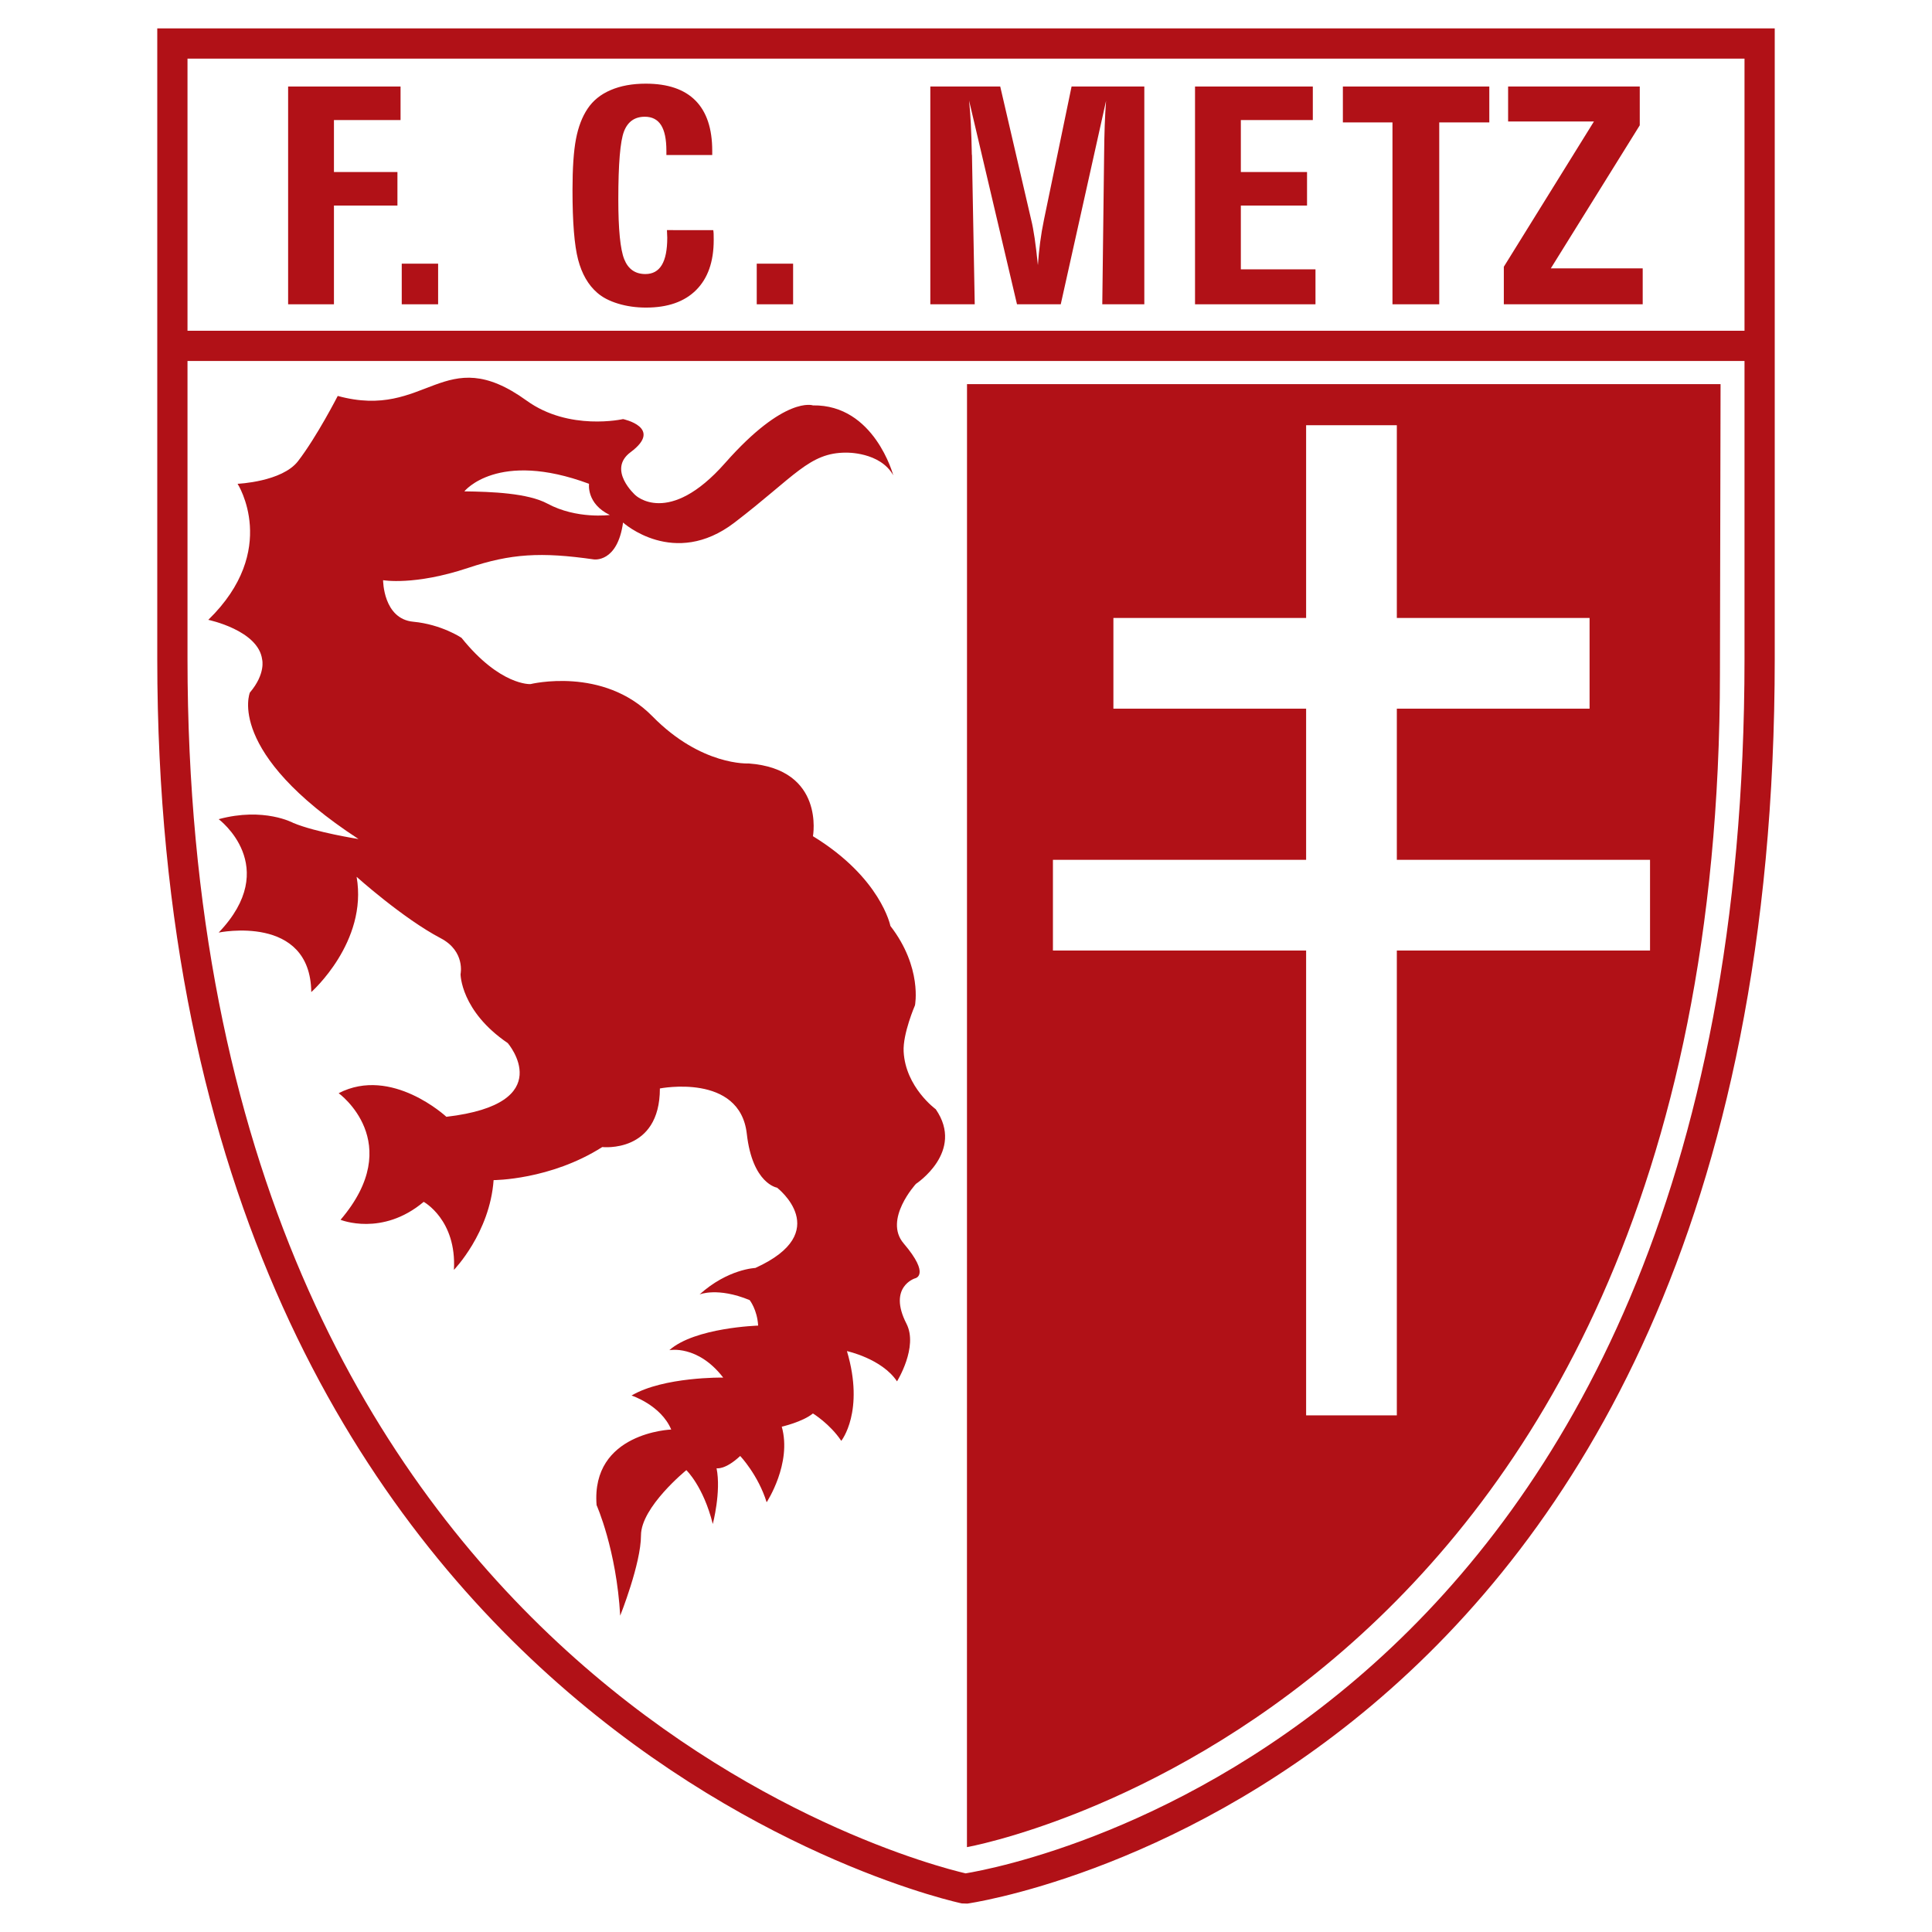
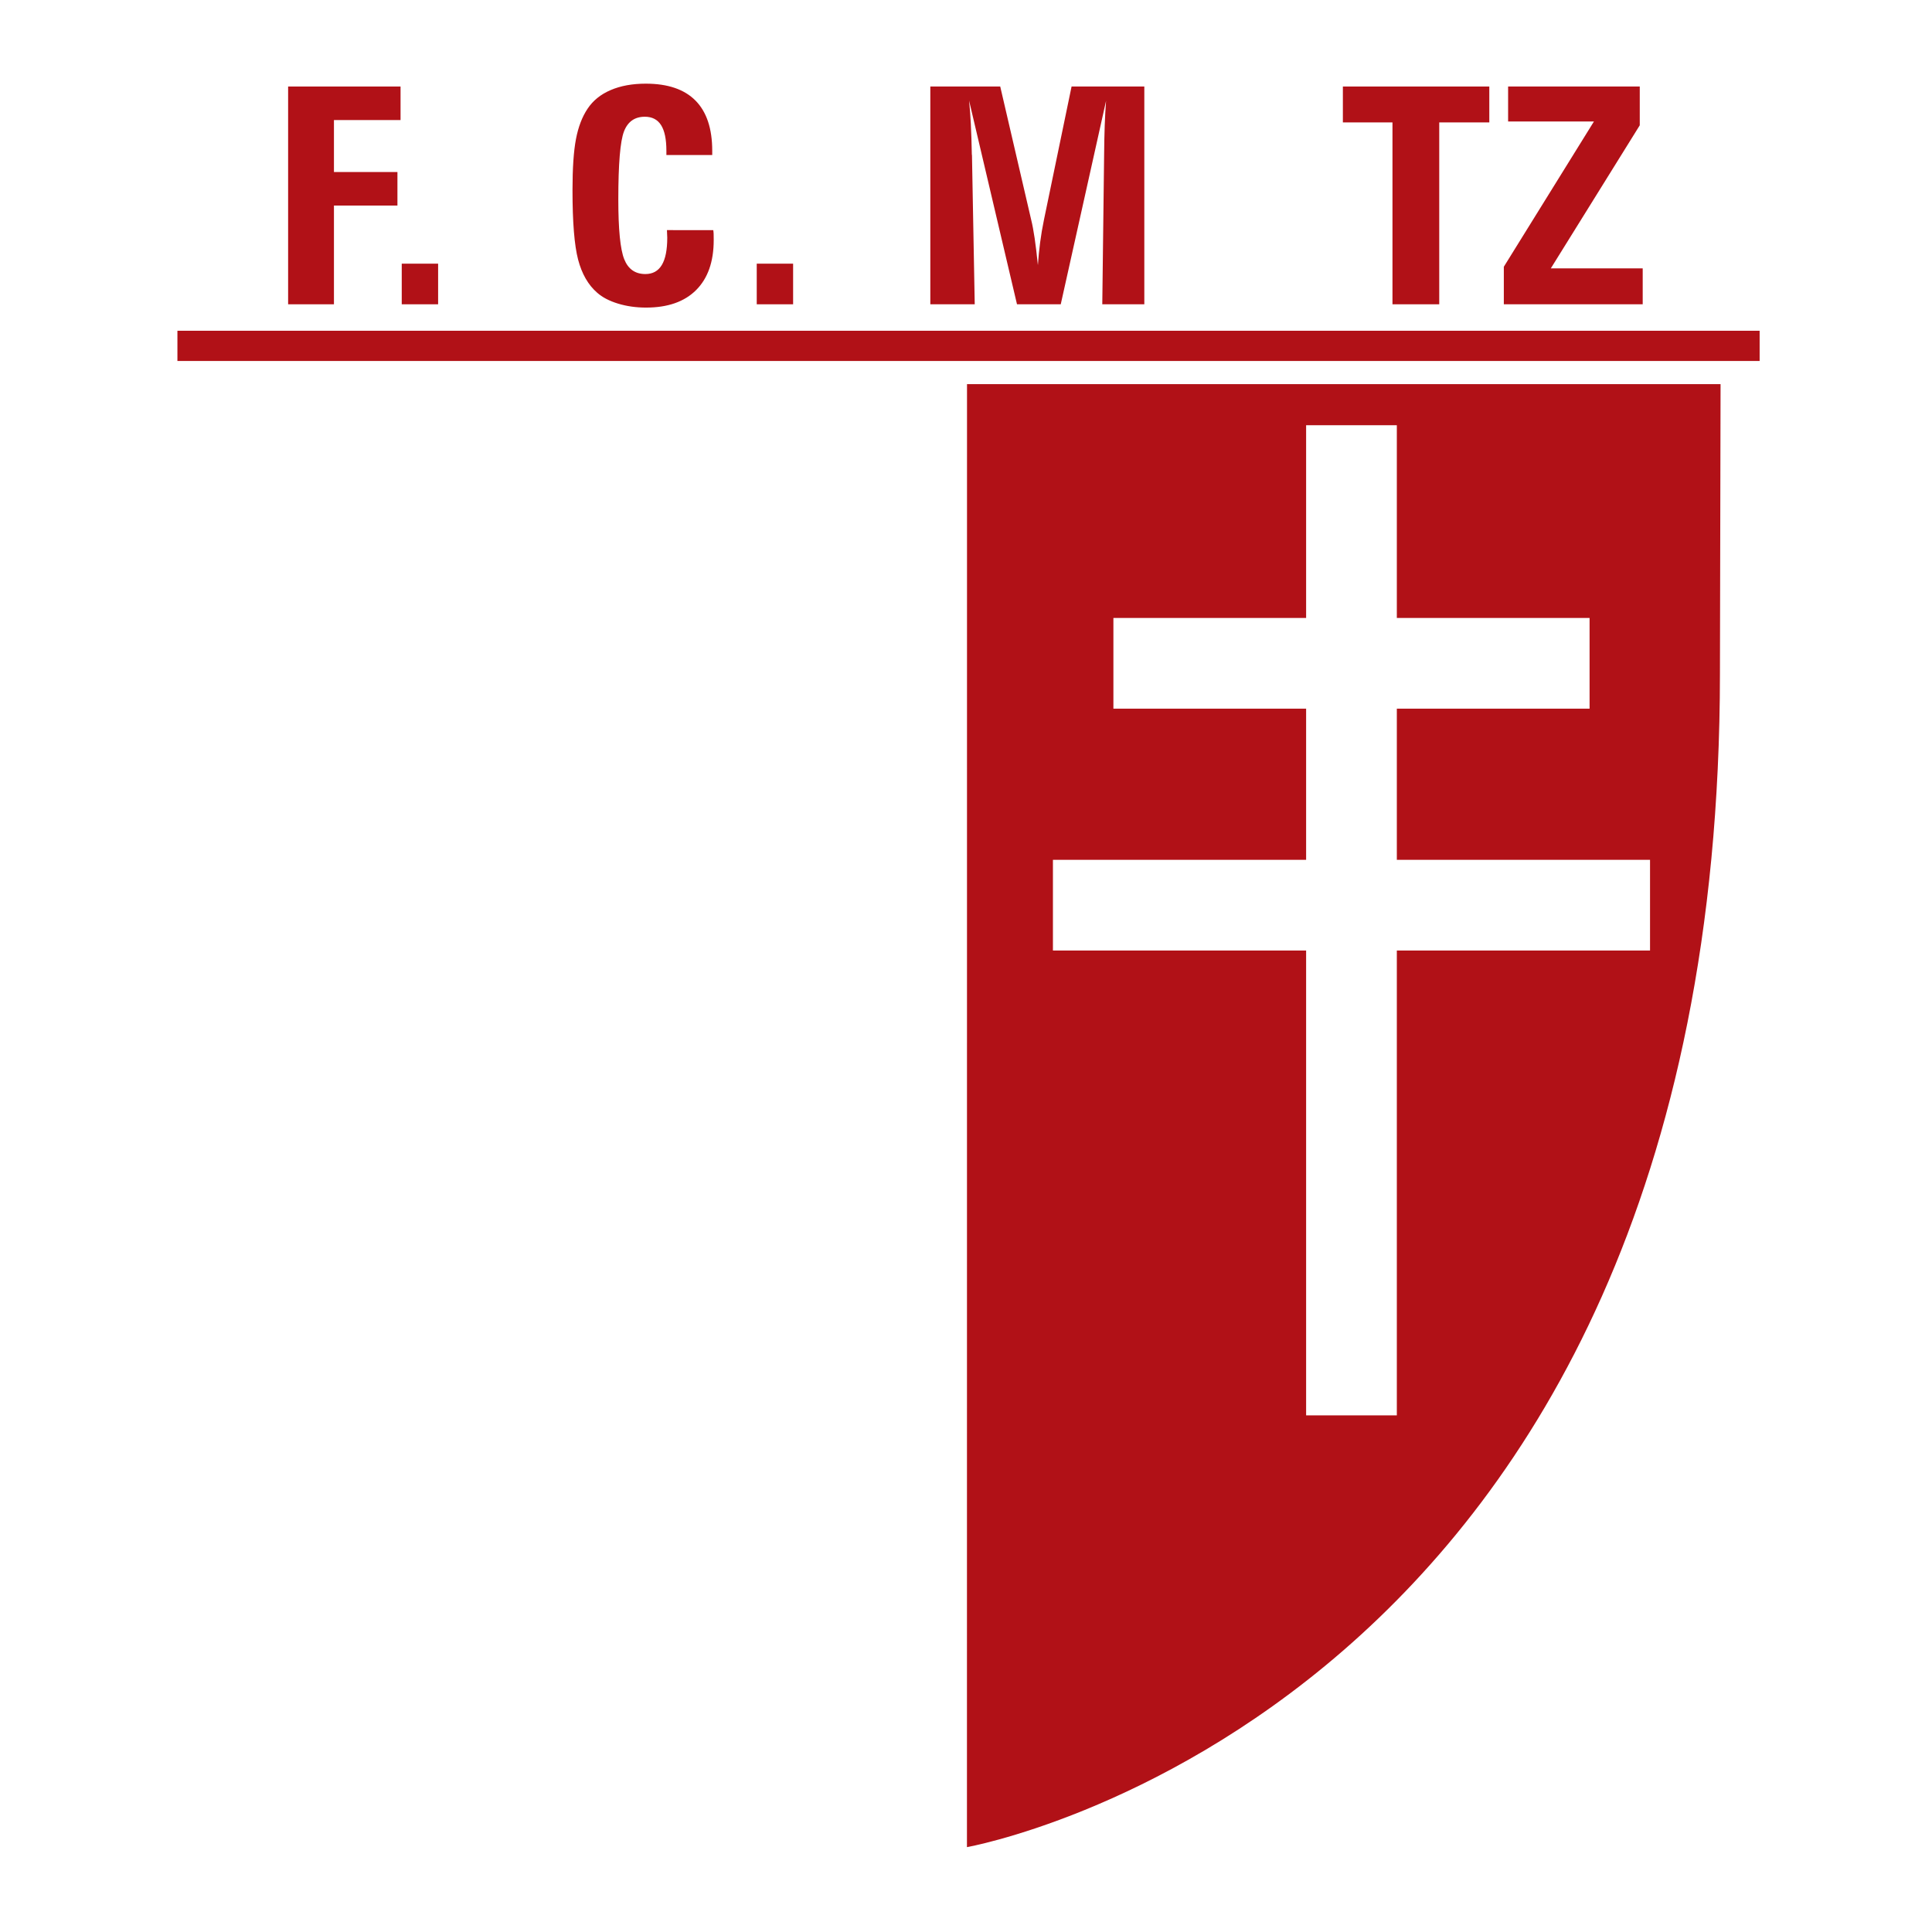
<svg xmlns="http://www.w3.org/2000/svg" version="1.0" id="Layer_1" x="0px" y="0px" width="192.756px" height="192.756px" viewBox="0 0 192.756 192.756" enable-background="new 0 0 192.756 192.756" xml:space="preserve">
  <g>
    <polygon fill-rule="evenodd" clip-rule="evenodd" fill="#FFFFFF" points="0,0 192.756,0 192.756,192.756 0,192.756 0,0  " />
    <path fill-rule="evenodd" clip-rule="evenodd" fill="#FFFFFF" d="M96.284,188.436c0,0,79.274-11.152,79.273-122.728V4.343H17.198   v61.365C17.198,171.752,96.284,188.436,96.284,188.436L96.284,188.436z" />
-     <path fill="#B11117" d="M96.339,186.906c5.075-0.838,77.711-14.623,77.711-121.199V5.851H18.707v59.856   C18.707,167.078,91.344,185.738,96.339,186.906L96.339,186.906z M96.514,189.922l-0.56-0.018   c-0.23-0.053-80.264-16.939-80.264-124.197V2.834h161.376v62.873C177.067,178.582,96.745,189.885,96.514,189.922L96.514,189.922z" />
    <polygon fill="#B11117" points="17.701,32.999 175.559,32.999 175.559,36.015 17.701,36.015 17.701,32.999  " />
    <path fill-rule="evenodd" clip-rule="evenodd" fill="#B11117" d="M96.473,184.289c0,0,75.064-13.291,75.126-117.047l0.062-28.918   H96.479L96.473,184.289L96.473,184.289z" />
    <polygon fill="#FFFFFF" points="139.362,42.425 139.362,141.211 130.312,141.211 130.312,42.425 139.362,42.425  " />
    <polygon fill="#FFFFFF" points="105.051,85.785 164.624,85.785 164.624,94.834 105.051,94.834 105.051,85.785  " />
    <polygon fill="#FFFFFF" points="111.084,61.654 158.592,61.654 158.592,70.704 111.084,70.704 111.084,61.654  " />
    <polygon fill-rule="evenodd" clip-rule="evenodd" fill="#B11117" points="28.746,30.359 28.746,8.632 39.963,8.632 39.963,11.978    33.318,11.978 33.318,17.163 39.652,17.163 39.652,20.508 33.318,20.508 33.318,30.359 28.746,30.359  " />
    <polygon fill-rule="evenodd" clip-rule="evenodd" fill="#B11117" points="40.082,30.359 40.082,26.306 43.711,26.306    43.711,30.359 40.082,30.359  " />
    <path fill-rule="evenodd" clip-rule="evenodd" fill="#B11117" d="M71.163,22.959c0.019,0.118,0.032,0.245,0.037,0.381   c0.004,0.137,0.007,0.343,0.007,0.616c0,2.152-0.584,3.812-1.75,4.979c-1.167,1.169-2.833,1.753-5,1.753   c-1,0-1.934-0.133-2.802-0.398c-0.867-0.265-1.561-0.628-2.081-1.09c-0.892-0.776-1.524-1.876-1.897-3.301   c-0.373-1.424-0.559-3.732-0.559-6.926c0-2.191,0.114-3.891,0.346-5.099c0.23-1.208,0.615-2.215,1.154-3.021   c0.54-0.815,1.306-1.437,2.302-1.864c0.995-0.428,2.165-0.642,3.507-0.642c2.196,0,3.85,0.563,4.963,1.688s1.669,2.796,1.669,5.015   v0.415h-4.573v-0.415c0-1.154-0.177-2.01-0.531-2.567c-0.354-0.557-0.894-0.836-1.62-0.836c-1.008,0-1.701,0.488-2.079,1.462   c-0.378,0.976-0.567,3.239-0.567,6.791c0,2.983,0.196,4.969,0.588,5.958c0.393,0.99,1.098,1.484,2.115,1.484   c0.727,0,1.272-0.299,1.635-0.899c0.364-0.601,0.545-1.511,0.545-2.731c0-0.078-0.005-0.199-0.015-0.361   c-0.01-0.163-0.015-0.293-0.015-0.392H71.163L71.163,22.959z" />
    <polygon fill-rule="evenodd" clip-rule="evenodd" fill="#B11117" points="75.5,30.359 75.5,26.306 79.129,26.306 79.129,30.359    75.5,30.359  " />
    <path fill-rule="evenodd" clip-rule="evenodd" fill="#B11117" d="M92.818,30.359V8.632h6.975l3.093,13.316   c0.118,0.471,0.23,1.076,0.34,1.812c0.108,0.737,0.217,1.635,0.325,2.696c0.049-0.746,0.123-1.5,0.222-2.261   c0.099-0.762,0.228-1.521,0.385-2.276l2.753-13.287h7.258v21.728h-4.194l0.182-14.849c0.009-1.119,0.03-2.125,0.062-3.019   s0.077-1.704,0.133-2.431l-4.521,20.299h-4.365l-4.782-20.329c0.143,1.326,0.234,3.113,0.275,5.362   c0.01,0.059,0.015,0.099,0.015,0.117l0.275,14.849H92.818L92.818,30.359z" />
-     <polygon fill-rule="evenodd" clip-rule="evenodd" fill="#B11117" points="119.228,30.359 119.228,8.632 130.98,8.632    130.98,11.978 123.799,11.978 123.799,17.163 130.403,17.163 130.403,20.508 123.799,20.508 123.799,26.872 131.246,26.872    131.246,30.359 119.228,30.359  " />
    <polygon fill-rule="evenodd" clip-rule="evenodd" fill="#B11117" points="138.927,30.359 138.927,12.213 133.979,12.213    133.979,8.632 148.589,8.632 148.589,12.213 143.593,12.213 143.593,30.359 138.927,30.359  " />
    <polygon fill-rule="evenodd" clip-rule="evenodd" fill="#B11117" points="150.037,30.359 150.037,26.614 159.028,12.12    150.464,12.12 150.464,8.632 163.599,8.632 163.599,12.502 154.724,26.777 163.893,26.777 163.893,30.359 150.037,30.359  " />
-     <path fill-rule="evenodd" clip-rule="evenodd" fill="#B11117" d="M41.235,62.031c2.817,0.264,4.807,1.603,4.807,1.603   c3.865,4.808,6.881,4.619,6.881,4.619s7.258-1.792,12.16,3.205c4.901,4.996,9.615,4.713,9.615,4.713   c7.635,0.565,6.41,7.258,6.41,7.258c6.787,4.147,7.729,8.955,7.729,8.955c3.205,4.147,2.451,7.917,2.451,7.917   s-1.226,2.828-1.131,4.619c0.188,3.562,3.205,5.75,3.205,5.75c2.922,4.242-1.979,7.447-1.979,7.447s-3.262,3.551-1.226,5.938   c2.734,3.205,1.131,3.488,1.131,3.488s-2.734,0.848-0.849,4.525c1.193,2.326-0.943,5.75-0.943,5.75   c-1.508-2.264-4.996-3.018-4.996-3.018c1.791,6.033-0.565,8.955-0.565,8.955c-1.131-1.697-2.828-2.732-2.828-2.732   c-1.037,0.848-3.11,1.318-3.11,1.318c1.037,3.678-1.508,7.541-1.508,7.541c-0.849-2.732-2.639-4.619-2.639-4.619   c-1.508,1.414-2.357,1.227-2.357,1.227c0.471,2.355-0.377,5.561-0.377,5.561c-0.942-3.77-2.639-5.373-2.639-5.373   s-4.525,3.678-4.525,6.506c0,2.826-2.074,8.012-2.074,8.012c-0.377-6.6-2.356-11.029-2.356-11.029   c-0.565-7.258,7.447-7.541,7.447-7.541c-1.037-2.451-3.959-3.393-3.959-3.393c3.205-1.887,9.144-1.791,9.144-1.791   c-2.545-3.301-5.373-2.734-5.373-2.734c2.545-2.262,8.86-2.451,8.86-2.451c-0.094-1.602-0.848-2.545-0.848-2.545   c-3.205-1.32-4.996-0.564-4.996-0.564c2.828-2.547,5.562-2.641,5.562-2.641c7.918-3.582,2.168-8.012,2.168-8.012   s-2.451-0.377-3.017-5.373c-0.69-6.092-8.672-4.525-8.672-4.525c0,6.504-5.75,5.846-5.75,5.846   c-5.185,3.299-10.84,3.299-10.84,3.299c-0.377,5.277-3.959,8.955-3.959,8.955c0.283-4.996-3.016-6.787-3.016-6.787   c-4.148,3.488-8.295,1.791-8.295,1.791c6.599-7.73-0.188-12.631-0.188-12.631c5.279-2.734,10.746,2.355,10.746,2.355   c11.312-1.32,6.127-7.352,6.127-7.352c-4.713-3.205-4.713-6.881-4.713-6.881s0.498-2.282-1.98-3.583   c-3.771-1.979-8.389-6.127-8.389-6.127c1.131,6.504-4.524,11.5-4.524,11.5c-0.095-7.824-9.238-5.939-9.238-5.939   c6.316-6.599,0-11.312,0-11.312c4.525-1.225,7.447,0.377,7.447,0.377c2.262,0.943,6.504,1.603,6.504,1.603   c-13.291-8.672-10.84-14.61-10.84-14.61c1.603-1.886,1.226-3.299,1.226-3.299c-0.377-2.922-5.373-3.958-5.373-3.958   c7.164-6.976,2.922-13.574,2.922-13.574s4.436-0.187,6.033-2.262c1.885-2.451,3.959-6.504,3.959-6.504   c8.955,2.451,10.54-5.532,18.852,0.472c4.242,3.063,9.615,1.838,9.615,1.838s4.053,0.848,0.754,3.299   c-2.369,1.76,0.472,4.289,0.472,4.289s3.299,3.206,8.955-3.205c5.957-6.752,8.766-5.75,8.766-5.75   c6.127-0.094,8.012,6.976,8.012,6.976c-1.319-2.356-4.713-2.263-4.713-2.263c-3.676,0-5.09,2.357-11.123,6.975   c-6.033,4.619-11.123,0-11.123,0c-0.565,4.054-2.922,3.677-2.922,3.677c-5.278-0.754-8.262-0.577-12.537,0.849   c-5.373,1.791-8.483,1.225-8.483,1.225S38.219,61.749,41.235,62.031L41.235,62.031z M54.621,50.249   c2.927,1.577,6.222,1.131,6.222,1.131c-2.357-1.131-2.074-3.111-2.074-3.111c-9.143-3.394-12.442,0.754-12.442,0.754   C49.063,49.059,52.665,49.195,54.621,50.249L54.621,50.249z" />
  </g>
</svg>